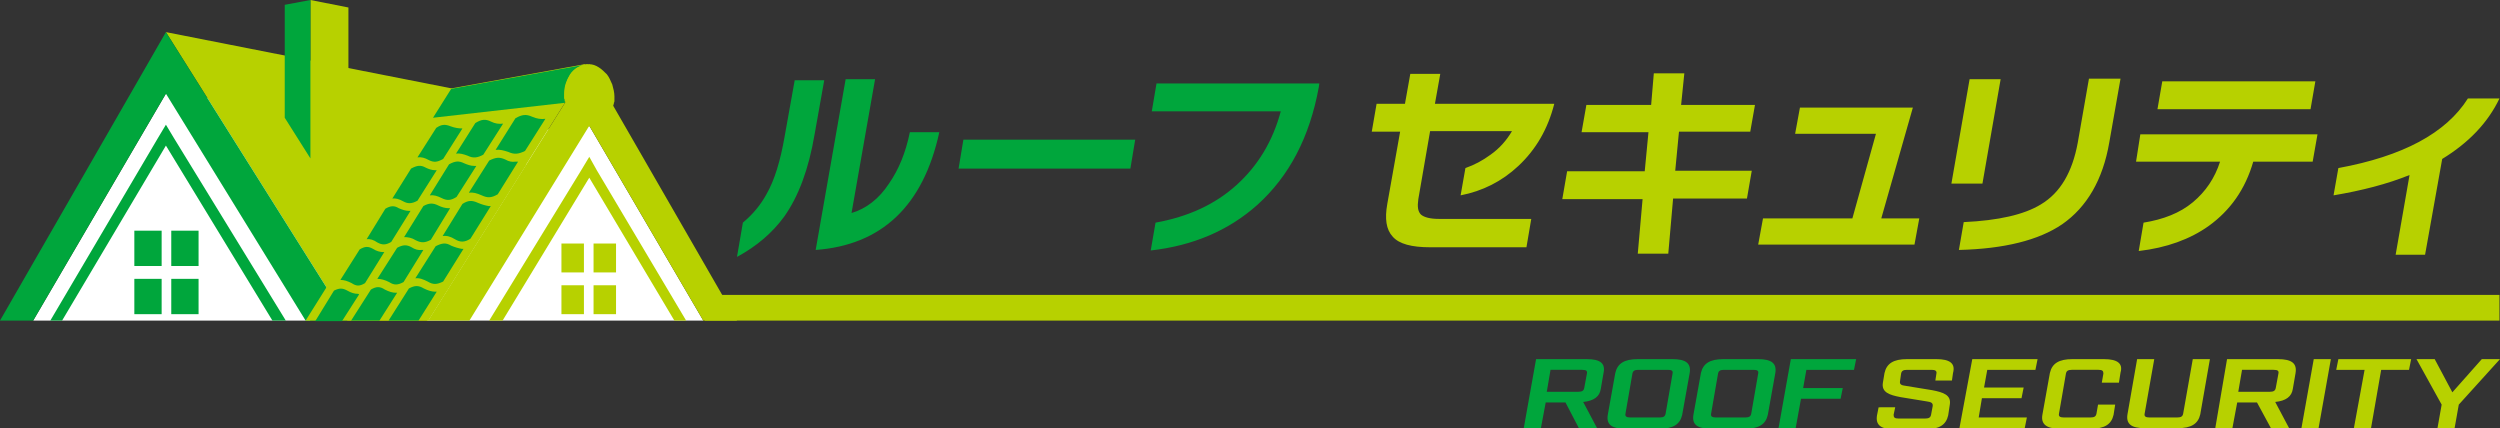
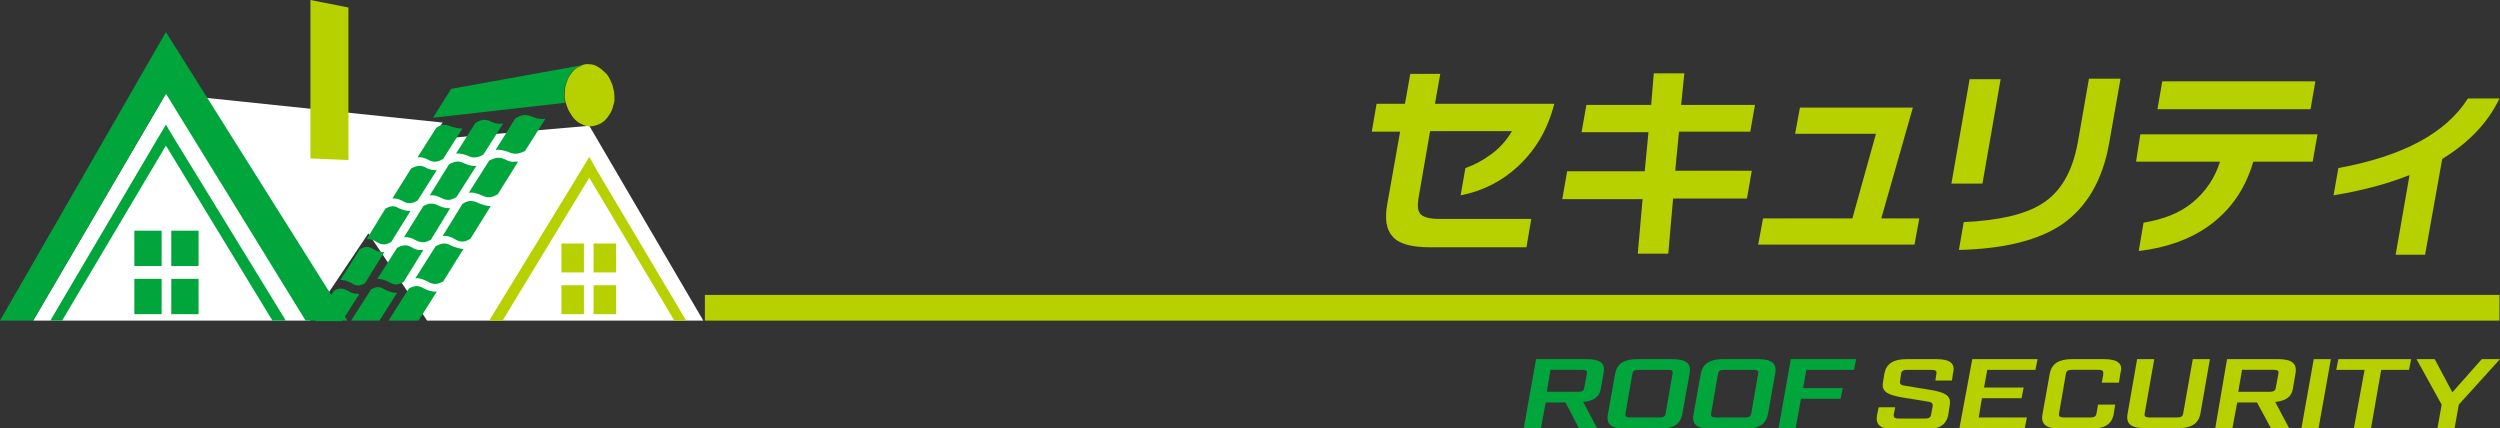
<svg xmlns="http://www.w3.org/2000/svg" version="1.1" id="レイヤー_1" x="0px" y="0px" viewBox="0 0 467.1 80" style="enable-background:new 0 0 467.1 80;" xml:space="preserve">
  <rect x="0" y="0" width="467.1" height="80" fill="#333333" stroke="none" />
  <style type="text/css">
	.st0{fill:#00A63C;}
	.st1{fill:#B7D100;}
	.st2{fill:#FFFFFF;}
</style>
  <g>
    <g>
-       <path class="st0" d="M166.1,34.3c-1.9,2.9-4.3,4.7-7,5.5l4.4-25h-5.5l-5.6,31.9c12.3-0.9,20.1-8.2,23.1-22h-5.5    C169.2,28.6,167.9,31.7,166.1,34.3z M216.1,15.5l-0.9,5.3h24.1c-1.5,5.6-4.3,10.2-8.3,13.8c-4,3.6-9,5.9-15.1,7l-0.9,5.2    c7.9-0.9,14.5-3.7,19.9-8.5c6-5.4,9.8-12.7,11.5-22l0.1-0.7H216.1z M148.5,14.9l-1.9,10.6c-0.8,4.6-1.9,8.2-3.4,10.8    c-1.1,2-2.5,3.7-4.4,5.3l-1.1,6.4c3.7-2,6.6-4.5,8.8-7.5c2.7-3.8,4.6-8.9,5.7-15.4l1.8-10.1H148.5z M179.1,31.5h32.1l0.9-5.4    h-32.1L179.1,31.5z" />
      <path class="st1" d="M278.5,28.9c-1.5,1.1-3,1.9-4.7,2.5l-0.9,5.1c4.1-0.8,7.7-2.6,10.8-5.5c3.3-3.1,5.5-6.9,6.7-11.6h-22.3l1-5.6    h-5.6l-1,5.6h-5.3l-0.9,5.2h5.3l-2.4,13.5c-0.5,2.8-0.2,4.8,1,6.1c1.2,1.4,3.6,2,7,2h18l0.9-5.3h-17.3c-1.6,0-2.7-0.3-3.3-0.8    c-0.6-0.6-0.7-1.5-0.5-2.9l2.2-12.7h15.3C281.5,26.2,280.2,27.7,278.5,28.9z M357.4,20.1h-21.1l-0.9,4.9h15.1l-4.4,15.8h-16.7    l-0.9,4.9h29.2l0.9-4.9h-7.1L357.4,20.1z M432.6,15.2H404l-0.9,5.2h28.6L432.6,15.2z M327,24.7l0.9-5.1h-13.8l0.6-5.9h-5.7    l-0.5,5.9h-12.1l-0.9,5.1H308l-0.7,7.3h-14.5l-0.9,5.2h15L306,47.4h5.7l0.9-10.3h13.8l0.9-5.2H313l0.7-7.3H327z M461.1,18.4    c-4.1,6.5-12.2,10.8-24.2,13l-0.9,5.1c5.3-0.9,10-2.1,14.2-3.8l-2.6,14.9h5.5l3.2-17.9c4.9-3,8.5-6.7,10.7-11.3H461.1z     M399.1,30.2h15.7c-1,3.1-2.7,5.6-5.1,7.6c-2.4,2-5.5,3.2-9.2,3.8l-0.9,5.3c5.2-0.6,9.6-2.2,13.1-4.7c4-2.9,6.8-6.8,8.3-12h11.1    l0.9-5.1h-33.1L399.1,30.2z M373.8,14.8H368l-3.4,19.5h5.8L373.8,14.8z M388.2,26.7c-1,5.4-3.2,9.3-6.9,11.5    c-3.1,1.9-7.9,3-14.4,3.3l-0.9,5.2c8.4-0.2,14.9-1.8,19.3-4.8c4.6-3.2,7.6-8.3,8.8-15.3l2.1-11.9h-5.9L388.2,26.7z" />
    </g>
    <rect x="131.7" y="55.1" class="st1" width="335.3" height="4.8" />
    <g>
      <polygon class="st2" points="31,17.5 6.2,59.9 57.9,59.9 82.7,22.9   " />
      <polygon class="st2" points="110.1,23.5 58.3,28 79.8,59.9 131.4,59.9   " />
-       <polygon class="st1" points="84.3,16.5 31,6 64.9,59.9 80,59.9 98.3,30.8   " />
      <polygon class="st0" points="31,6 0,59.9 6.2,59.9 31,17.5 57.1,59.9 64.9,59.9   " />
      <g>
        <polygon class="st1" points="58,0 58,29.6 65.1,29.9 65.1,1.4    " />
        <g>
-           <polygon class="st0" points="53.2,22 58,29.6 58,0 53.2,0.9     " />
-         </g>
+           </g>
      </g>
      <polygon class="st0" points="32.5,25.8 31,23.3 29.5,25.8 9.4,59.9 11.6,59.9 31,27.2 50.9,59.9 53.4,59.9   " />
      <path class="st0" d="M25.1,58.7h5.1v-6.6h-5.1V58.7z M25.1,49.7h5.1v-6.6h-5.1V49.7z M32,58.7h5.1v-6.6H32V58.7z M32,43.1v6.6h5.1    v-6.6H32z" />
      <polygon class="st1" points="111.5,31.8 110.1,29.3 108.6,31.8 91.4,59.9 93.9,59.9 110.1,33.2 126,59.9 128.2,59.9   " />
      <path class="st1" d="M104.9,50.9h4.2v-5.4h-4.2V50.9z M104.9,58.7h4.2v-5.4h-4.2V58.7z M110.9,58.7h4.2v-5.4h-4.2V58.7z     M110.9,45.5v5.4h4.2v-5.4H110.9z" />
-       <polygon class="st1" points="110.1,12 80,59.9 87.7,59.9 110.1,23.5 131.4,59.9 137.7,59.9   " />
-       <polygon class="st1" points="109.2,12 84.4,16.5 84.3,16.5 57.1,59.9 80,59.9 109.7,12.6   " />
      <path class="st0" d="M75.3,37.6c0.9,0.5,1.6,0.5,2.7-0.1l3.6-5.7c-0.1,0-0.2,0-0.3,0c-0.6,0-1.2-0.2-1.8-0.5    c-0.9-0.5-1.6-0.4-2.7,0.2l-3.5,5.6C73.9,37,74.6,37.2,75.3,37.6z M84.2,23.6c-1-0.4-1.7-0.4-2.7,0.3L78,29.4    c0.7-0.1,1.4,0.1,2.1,0.5c1,0.5,1.6,0.4,2.7-0.2l3.6-5.7C85.7,24,85,23.9,84.2,23.6z M70.5,45.3c0.9,0.5,1.6,0.5,2.6-0.1l3.6-5.8    c-0.1,0-0.2,0-0.3,0c-0.6,0-1.2-0.2-1.9-0.5C73.7,38.4,73,38.4,72,39l-3.5,5.7C69.1,44.6,69.8,44.8,70.5,45.3z M84.1,38.9    c-0.1,0-0.2,0-0.3,0c-0.6,0-1.3-0.2-1.9-0.5c-1-0.5-1.7-0.5-2.8,0.1l-3.6,5.8c0.7,0,1.4,0.1,2.2,0.6c1,0.5,1.7,0.5,2.8-0.1    L84.1,38.9z M76.9,46.2c-0.9-0.5-1.6-0.5-2.7,0.1l-3.7,5.8c0.7,0,1.4,0.2,2.2,0.6c0.9,0.6,1.6,0.6,2.7,0l3.7-6c-0.1,0-0.2,0-0.3,0    C78.2,46.8,77.5,46.6,76.9,46.2z M94,23.1c-0.8,0.1-1.5,0-2.3-0.4c-1-0.5-1.8-0.4-2.9,0.3l-3.6,5.7c0.7-0.1,1.4,0.1,2.2,0.4    c1,0.5,1.8,0.4,2.9-0.2L94,23.1z M68.2,52.9l3.6-5.8c-0.1,0-0.1,0-0.2,0c-0.6,0-1.3-0.2-1.9-0.6c-0.9-0.5-1.5-0.5-2.5,0.1    l-3.6,5.7c0.7,0,1.3,0.2,2.1,0.6C66.6,53.5,67.2,53.5,68.2,52.9z M89,31c-0.1,0-0.3,0-0.4,0c-0.6,0-1.2-0.2-1.9-0.5    c-1-0.5-1.7-0.4-2.8,0.2l-3.6,5.8c0.7-0.1,1.4,0.1,2.2,0.5c1,0.5,1.7,0.5,2.8-0.2L89,31z M89.3,37.9c-1.1-0.5-1.8-0.5-2.9,0.2    l-3.7,6c0.8-0.1,1.5,0.1,2.3,0.6c1,0.6,1.8,0.6,2.9-0.1l3.8-6.1c-0.1,0-0.3,0-0.4,0C90.7,38.4,90,38.2,89.3,37.9z M66.9,54.9    c-0.7,0-1.3-0.2-2-0.6c-0.9-0.5-1.5-0.5-2.5,0l-3.5,5.7h5l3.2-5C67,54.9,66.9,54.9,66.9,54.9z M99.4,21.8    c-1.1-0.5-1.9-0.4-3.1,0.3l-3.7,5.9c0.8-0.1,1.5,0.1,2.4,0.4c1.1,0.5,1.9,0.4,3.1-0.2l3.8-6C101.1,22.3,100.3,22.2,99.4,21.8z     M94.4,29.8c-1.1-0.5-1.8-0.4-3,0.2L87.6,36c0.8-0.1,1.5,0.1,2.4,0.5c1.1,0.5,1.8,0.5,3-0.2l3.8-6.1c-0.2,0-0.3,0-0.5,0    C95.7,30.3,95.1,30.2,94.4,29.8z M84.3,45.9c-1-0.6-1.7-0.5-2.9,0.1l-3.8,6c0.8-0.1,1.5,0.2,2.3,0.6c1,0.6,1.7,0.6,2.9,0l3.8-6.1    c-0.1,0-0.2,0-0.3,0C85.7,46.4,85,46.2,84.3,45.9z M74,54.7c-0.7,0-1.3-0.2-2.1-0.6c-0.9-0.6-1.6-0.6-2.6,0l-3.7,5.8h5.3l3.3-5.2    C74.1,54.7,74,54.7,74,54.7z M79.2,53.9c-1-0.6-1.7-0.6-2.8,0l-3.8,6h5.6l3.4-5.4c-0.1,0-0.2,0-0.3,0C80.7,54.5,80,54.3,79.2,53.9    z" />
      <path class="st0" d="M105.6,19.2c0-0.1-0.1-0.3-0.1-0.4c0-0.1,0-0.3-0.1-0.4c0-0.1,0-0.3,0-0.4c0-0.1,0-0.3,0-0.4    c0-0.7,0.1-1.4,0.3-2c0.2-0.6,0.5-1.2,0.8-1.7c0.3-0.5,0.8-0.9,1.2-1.2c0.5-0.3,1-0.5,1.5-0.6l-24.9,4.5L80.9,22L105.6,19.2z" />
      <path class="st1" d="M110.1,12c0.6,0,1.2,0.2,1.8,0.6c0.5,0.3,1,0.8,1.5,1.3c0.4,0.5,0.7,1.2,1,1.9c0.2,0.7,0.4,1.5,0.4,2.2    c0,0.1,0,0.3,0,0.4c0,0.1,0,0.3,0,0.4c0,0.1,0,0.3-0.1,0.4c0,0.1,0,0.3-0.1,0.4c-0.1,0.6-0.3,1.1-0.6,1.6c-0.3,0.5-0.6,0.9-1,1.3    c-0.4,0.4-0.8,0.6-1.3,0.8c-0.5,0.2-1,0.3-1.5,0.3c-0.5,0-1-0.1-1.5-0.4c-0.5-0.2-0.9-0.5-1.3-0.9c-0.4-0.4-0.7-0.9-1-1.4    c-0.3-0.5-0.5-1.1-0.7-1.7c0-0.1-0.1-0.3-0.1-0.4c0-0.1,0-0.3-0.1-0.4c0-0.1,0-0.3,0-0.4c0-0.1,0-0.3,0-0.4c0-0.8,0.1-1.6,0.4-2.3    c0.2-0.7,0.6-1.3,1-1.8c0.4-0.5,0.9-0.9,1.5-1.1C108.8,12.1,109.4,11.9,110.1,12z" />
    </g>
    <g>
      <path class="st1" d="M393.1,67.1h-5.9c-2.5,0-3.8,0.8-4.2,2.6l-1.4,7.8c-0.3,1.7,0.7,2.6,3.2,2.6h5.9c2.5,0,3.8-0.8,4.2-2.6    l0.3-1.9h-3.2l-0.3,1.7c-0.1,0.5-0.4,0.7-1.1,0.7h-5c-0.7,0-1-0.2-0.9-0.7l1.3-7.5c0.1-0.5,0.4-0.7,1.1-0.7h5    c0.7,0,0.9,0.2,0.9,0.7l-0.3,1.7h3.2l0.3-1.9C396.7,67.9,395.6,67.1,393.1,67.1z M407.9,77.3c-0.1,0.5-0.4,0.7-1.1,0.7h-5.2    c-0.7,0-1-0.2-0.9-0.7l1.8-10.2h-3.2l-1.8,10.3c-0.3,1.8,0.7,2.6,3.2,2.6h6.2c2.5,0,3.8-0.8,4.2-2.6l1.8-10.3h-3.2L407.9,77.3z     M366.1,80h12.2l0.4-2h-9l0.6-3.6h7.4l0.4-2h-7.4l0.6-3.3h9l0.4-2h-12.2L366.1,80z M361.8,67.1h-5.5c-2.5,0-3.8,0.8-4.2,2.6    l-0.3,1.8c-0.3,1.8,1.2,2.3,3.3,2.7l4.9,0.8c0.8,0.1,1.2,0.3,1.1,0.9l-0.3,1.6c-0.1,0.5-0.4,0.7-1.1,0.7h-5    c-0.7,0-0.9-0.2-0.9-0.7l0.3-1.4H351l-0.3,1.5c-0.3,1.8,0.7,2.6,3.2,2.6h5.9c2.5,0,3.8-0.8,4.2-2.6l0.3-2c0.3-1.8-1.2-2.3-3.3-2.7    l-4.9-0.8c-0.9-0.1-1.2-0.3-1.1-0.9l0.2-1.4c0.1-0.5,0.4-0.7,1.1-0.7h4.6c0.7,0,1,0.2,0.9,0.7l-0.2,1.3h3.1l0.2-1.4    C365.4,67.9,364.3,67.1,361.8,67.1z M463.7,67.1l-5.5,6.2l-3.3-6.2h-3.4l4.7,8.5l-0.8,4.5h3.2l0.8-4.5l7.7-8.5H463.7z M436.5,69.1    h5.3L439.8,80h3.2l1.9-10.9h5.2l0.4-2h-13.6L436.5,69.1z M430,80h3.2l2.3-12.9h-3.2L430,80z M425.6,67.1h-9.5L413.9,80h3.2    l0.9-4.8h3.7l2.6,4.8h3.4l-2.6-4.9c2-0.2,3.1-1,3.3-2.5l0.5-2.9C429.2,67.9,428.2,67.1,425.6,67.1z M425.7,69.8l-0.5,2.7    c-0.1,0.5-0.4,0.7-1.1,0.7h-5.9l0.7-4.1h5.9C425.6,69.1,425.8,69.3,425.7,69.8z" />
      <path class="st0" d="M296.5,67.1H287L284.7,80h3.2l0.9-4.8h3.7L295,80h3.4l-2.6-4.9c2-0.2,3.1-1,3.3-2.5l0.5-2.9    C300,67.9,299,67.1,296.5,67.1z M296.5,69.8l-0.5,2.7c-0.1,0.5-0.4,0.7-1.1,0.7h-5.9l0.7-4.1h5.9    C296.4,69.1,296.6,69.3,296.5,69.8z M312.5,67.1H306c-2.5,0-3.8,0.8-4.2,2.6l-1.4,7.8c-0.3,1.8,0.7,2.6,3.2,2.6h6.5    c2.5,0,3.8-0.8,4.2-2.6l1.4-7.8C316,67.9,315,67.1,312.5,67.1z M312.5,69.8l-1.3,7.5c-0.1,0.5-0.4,0.7-1.1,0.7h-5.5    c-0.7,0-1-0.2-0.9-0.7l1.3-7.5c0.1-0.5,0.4-0.7,1.1-0.7h5.5C312.4,69.1,312.6,69.3,312.5,69.8z M328.5,67.1H322    c-2.5,0-3.8,0.8-4.2,2.6l-1.4,7.8c-0.3,1.8,0.7,2.6,3.2,2.6h6.5c2.5,0,3.8-0.8,4.2-2.6l1.4-7.8C332,67.9,331,67.1,328.5,67.1z     M328.5,69.8l-1.3,7.5c-0.1,0.5-0.4,0.7-1.1,0.7h-5.5c-0.7,0-1-0.2-0.9-0.7l1.3-7.5c0.1-0.5,0.4-0.7,1.1-0.7h5.5    C328.4,69.1,328.6,69.3,328.5,69.8z M346.4,69.1l0.4-2h-12.2L332.3,80h3.2l1-5.5h7.4l0.4-2h-7.4l0.6-3.4H346.4z" />
    </g>
  </g>
</svg>